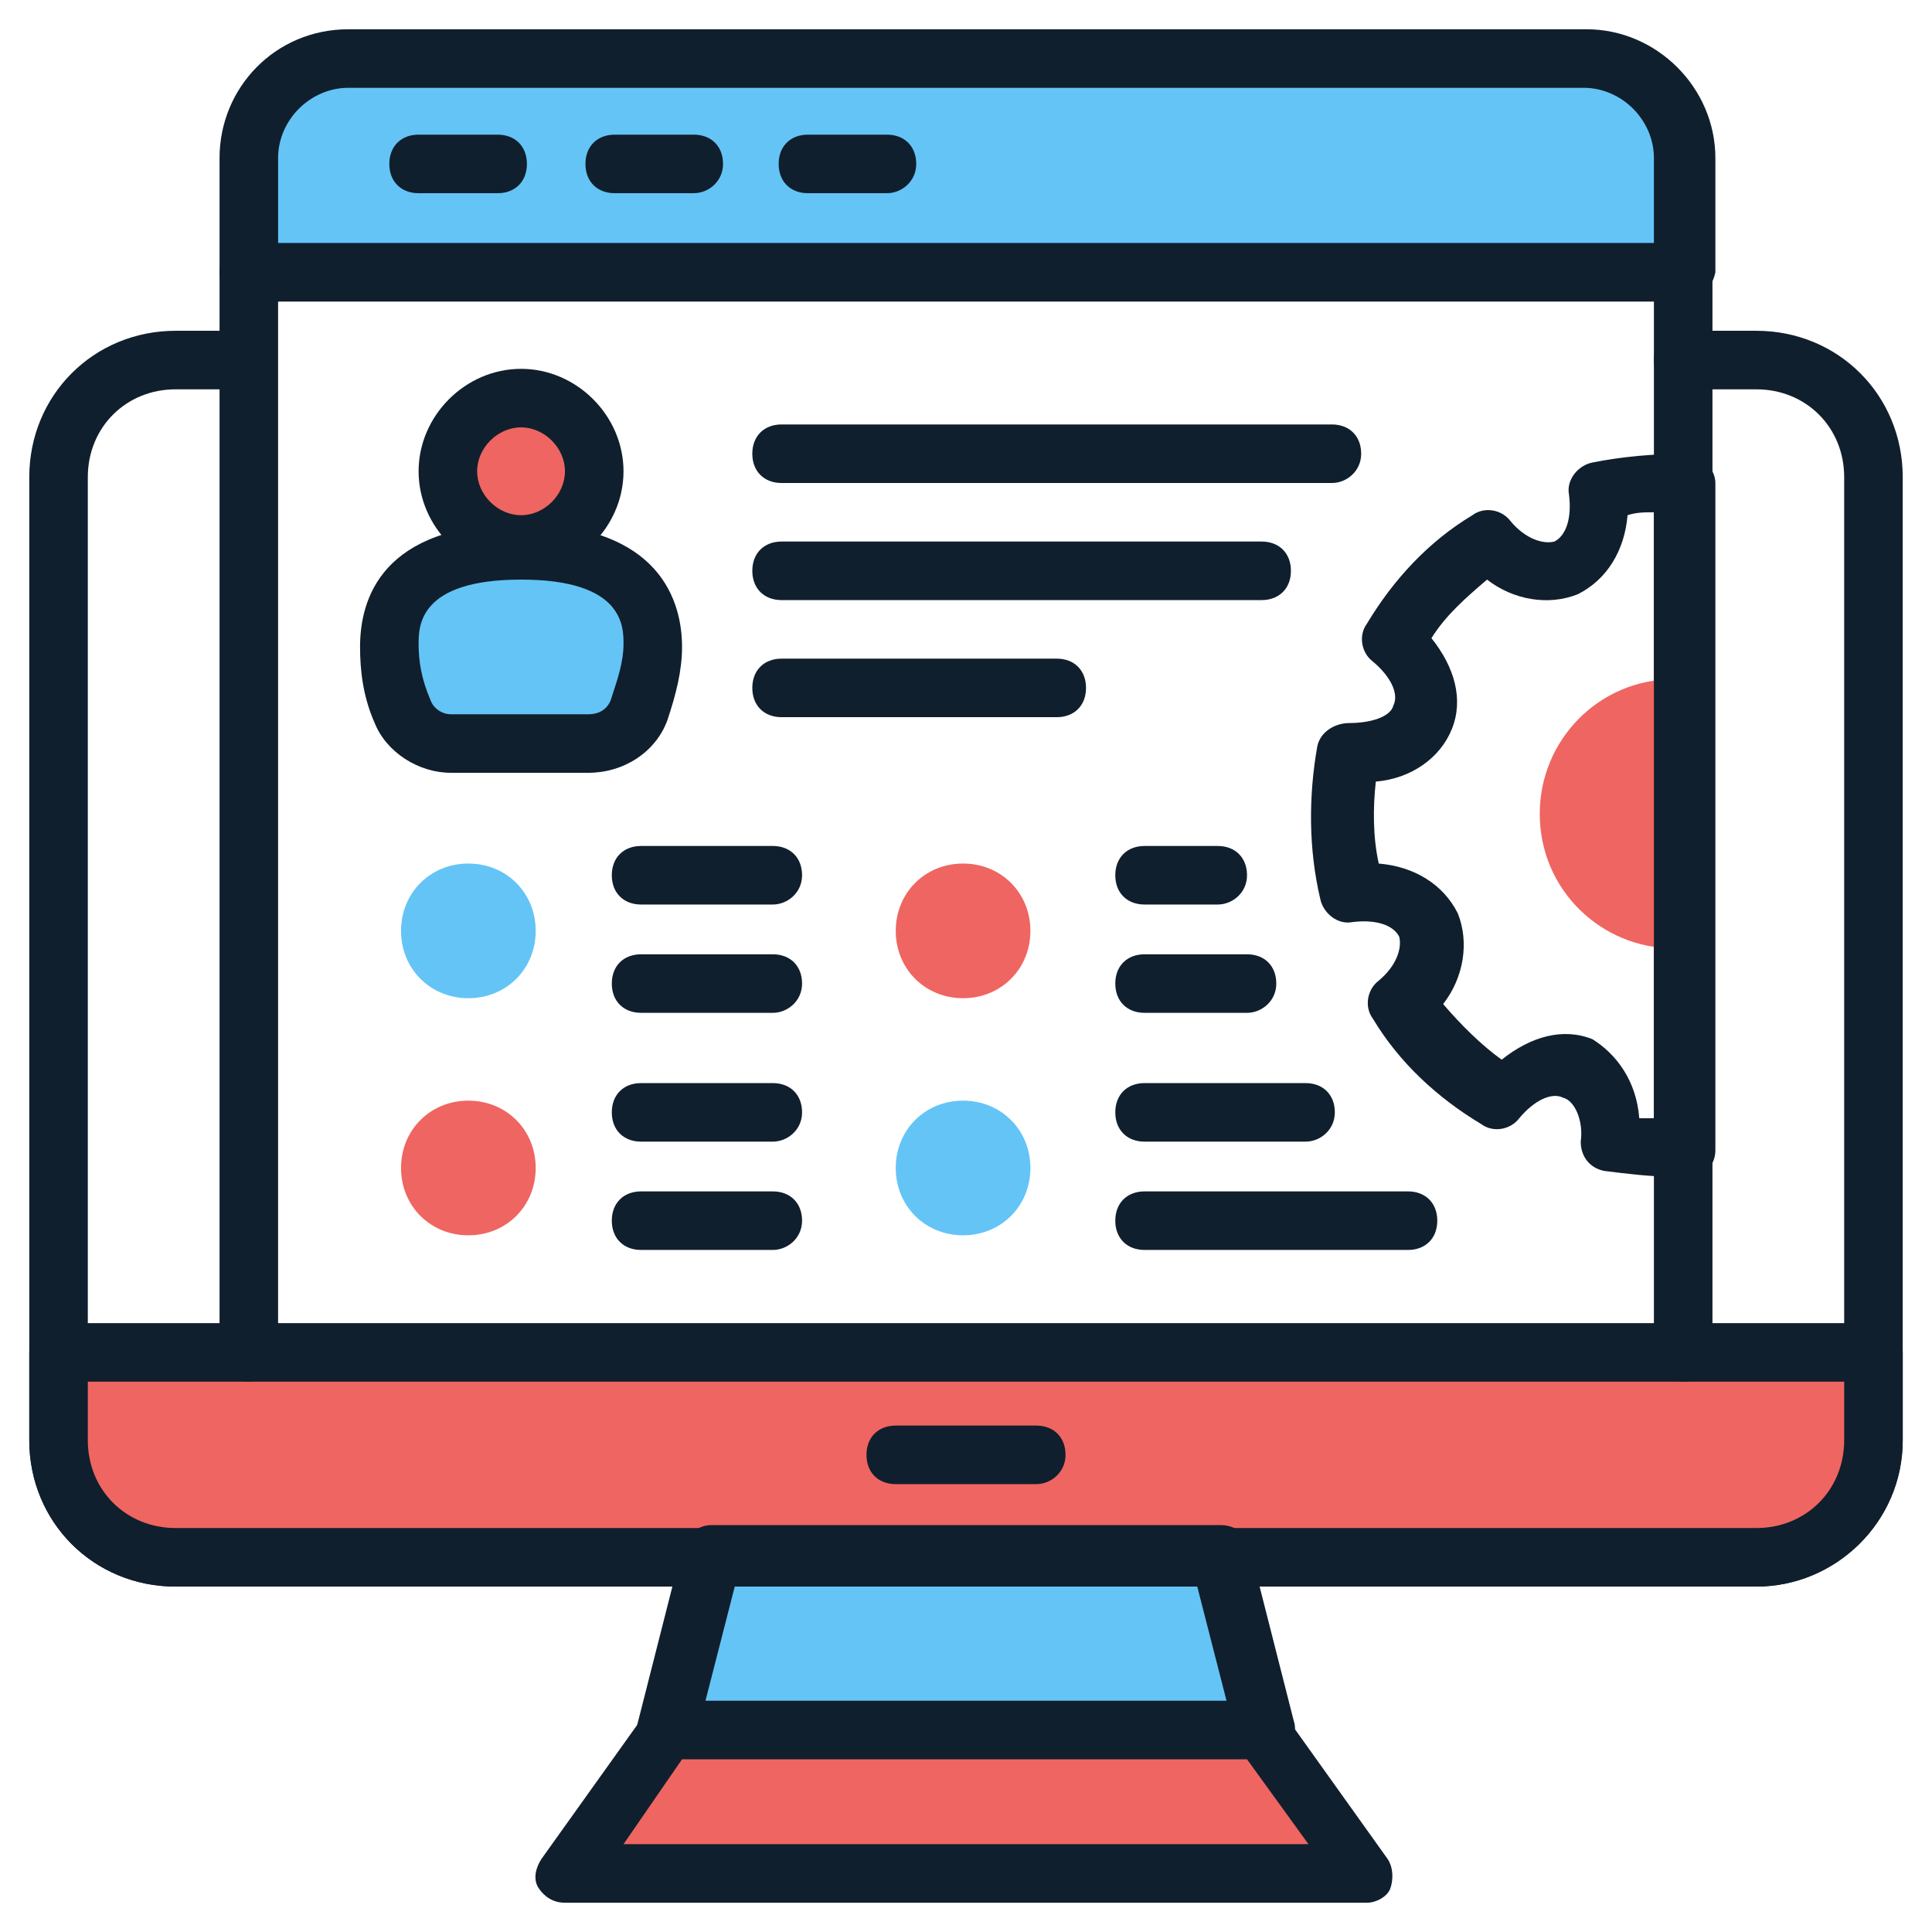
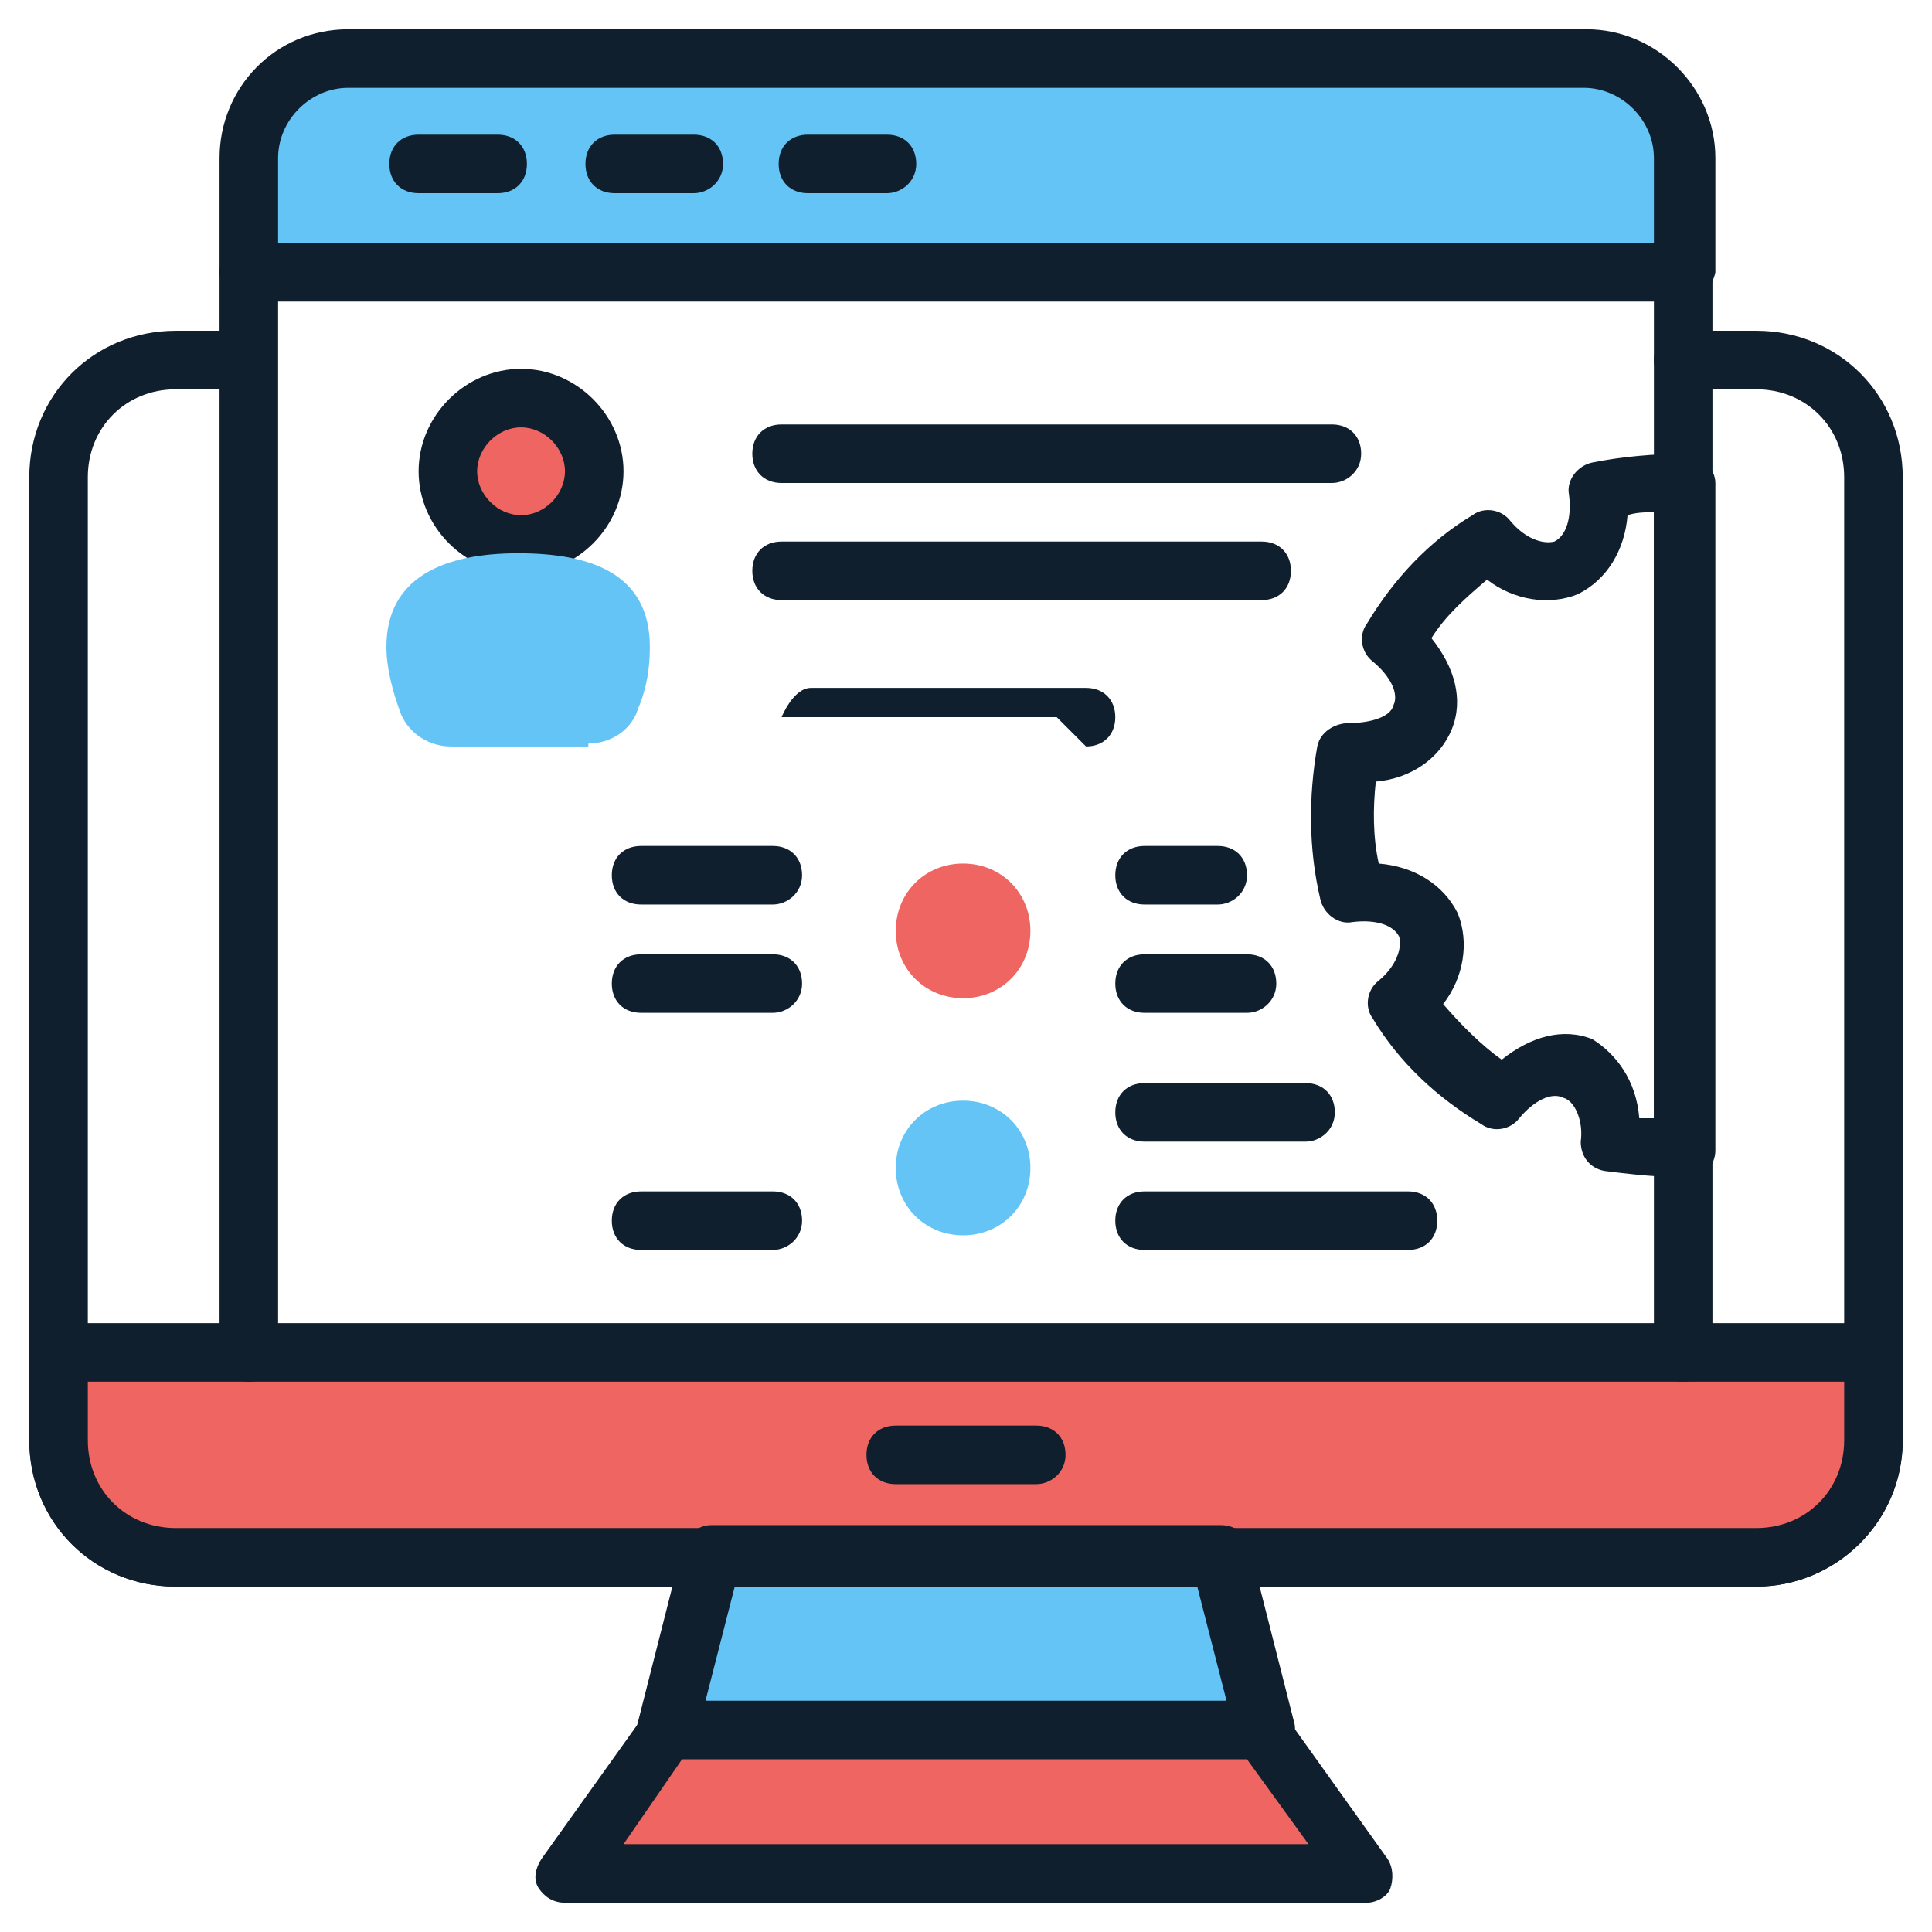
<svg xmlns="http://www.w3.org/2000/svg" id="Layer_1" enable-background="new 0 0 66 66" height="512" viewBox="0 0 66 66" width="512">
  <g>
    <g>
      <g>
        <g>
          <path d="m57.2 40.2c-.8 0-1.6-.1-2.4-.2-.5-.1-.8-.5-.8-1 .1-.7-.2-1.4-.6-1.5-.4-.2-1 .1-1.5.7-.3.4-.9.5-1.3.2-1.5-.9-2.8-2.1-3.7-3.6-.3-.4-.2-1 .2-1.3.6-.5.8-1.1.7-1.5-.2-.4-.8-.6-1.6-.5-.5.1-1-.3-1.1-.8-.4-1.7-.4-3.5-.1-5.2.1-.5.6-.8 1.1-.8.7 0 1.4-.2 1.5-.6.2-.4-.1-1-.7-1.5-.4-.3-.5-.9-.2-1.3.9-1.5 2.1-2.8 3.6-3.7.4-.3 1-.2 1.3.2.5.6 1.1.8 1.5.7.4-.2.6-.8.5-1.6-.1-.5.3-1 .8-1.1 1-.2 2.1-.3 3.2-.3.5 0 1 .5 1 1v22.8c0 .5-.4 1-1 1-.2-.1-.3-.1-.4-.1zm-1.2-2h.5v-20.7c-.3 0-.6 0-.9.1-.1 1.2-.7 2.2-1.7 2.7-1 .4-2.2.2-3.1-.5-.7.6-1.4 1.2-1.9 2 .8 1 1.1 2.1.7 3.1s-1.4 1.7-2.6 1.8c-.1.9-.1 1.9.1 2.8 1.2.1 2.2.7 2.7 1.7.4 1 .2 2.2-.5 3.1.6.7 1.3 1.4 2 1.9 1-.8 2.1-1.1 3.1-.7.8.5 1.5 1.4 1.6 2.7z" fill="#101f2d" />
        </g>
      </g>
      <g>
-         <path d="m57.5 23.2c-.1 0-.2 0-.3 0-2.6 0-4.6 2.1-4.6 4.6 0 2.6 2.1 4.6 4.6 4.6h.3z" fill="#ef6561" />
-       </g>
+         </g>
    </g>
    <g>
      <g>
        <path d="m60 54.2h-54c-2.8 0-5-2.2-5-5v-32.9c0-2.8 2.2-5 5-5h1.9c.6 0 1 .4 1 1s-.4 1-1 1h-1.9c-1.7 0-3 1.3-3 3v32.9c0 1.7 1.3 3 3 3h54c1.7 0 3-1.3 3-3v-32.9c0-1.7-1.3-3-3-3h-2.5c-.6 0-1-.4-1-1s.4-1 1-1h2.5c2.8 0 5 2.2 5 5v32.9c0 2.8-2.3 5-5 5z" fill="#101f2d" />
      </g>
      <g>
        <path d="m64 46.2v3c0 2.2-1.8 4-4 4h-54c-2.2 0-4-1.8-4-4v-3z" fill="#ef6561" />
        <path d="m60 54.2h-54c-2.8 0-5-2.2-5-5v-3c0-.6.4-1 1-1h62c.6 0 1 .4 1 1v3c0 2.8-2.3 5-5 5zm-57-7v2c0 1.7 1.3 3 3 3h54c1.7 0 3-1.3 3-3v-2z" fill="#101f2d" />
      </g>
      <g>
        <path d="m43.2 59.1h-20.4l1.5-5.9h17.4z" fill="#64c4f6" />
        <path d="m43.2 60.1h-20.4c-.3 0-.6-.1-.8-.4s-.3-.6-.2-.9l1.5-5.9c.1-.4.5-.8 1-.8h17.4c.5 0 .9.3 1 .8l1.5 5.9c.1.3 0 .6-.2.9s-.5.4-.8.4zm-19.1-2h17.8l-1-3.9h-15.8z" fill="#101f2d" />
      </g>
      <g>
        <path d="m22.8 59.1-3.5 4.9h27.4l-3.5-4.9z" fill="#ef6561" />
        <path d="m46.7 65h-27.4c-.4 0-.7-.2-.9-.5s-.1-.7.1-1l3.5-4.9c.2-.3.5-.4.8-.4h20.3c.3 0 .6.2.8.4l3.5 4.9c.2.3.2.7.1 1s-.5.5-.8.5zm-25.4-2h23.4l-2.1-2.9h-19.3z" fill="#101f2d" />
      </g>
      <g>
        <path d="m35.4 50.7h-4.8c-.6 0-1-.4-1-1s.4-1 1-1h4.8c.6 0 1 .4 1 1s-.5 1-1 1z" fill="#101f2d" />
      </g>
      <g>
        <path d="m57.5 47.2c-.6 0-1-.4-1-1v-35.9h-47v35.9c0 .6-.4 1-1 1s-1-.4-1-1v-36.9c0-.6.4-1 1-1h49c.6 0 1 .4 1 1v36.9c0 .6-.4 1-1 1z" fill="#101f2d" />
      </g>
      <g>
        <g>
          <path d="m11.9 2c-1.9 0-3.4 1.5-3.4 3.4v3.9h49v-3.9c0-1.9-1.5-3.4-3.4-3.4z" fill="#64c4f6" />
          <path d="m57.5 10.3h-49c-.6 0-1-.4-1-1v-3.9c0-2.4 1.9-4.4 4.4-4.4h42.3c2.4 0 4.4 2 4.4 4.4v3.9c-.1.5-.5 1-1.1 1zm-48-2h47v-2.9c0-1.3-1.1-2.4-2.4-2.4h-42.2c-1.3 0-2.4 1.1-2.4 2.4z" fill="#101f2d" />
        </g>
      </g>
      <g>
        <path d="m17 6.6h-2.7c-.6 0-1-.4-1-1s.4-1 1-1h2.7c.6 0 1 .4 1 1s-.4 1-1 1z" fill="#101f2d" />
      </g>
      <g>
        <path d="m23.7 6.6h-2.7c-.6 0-1-.4-1-1s.4-1 1-1h2.7c.6 0 1 .4 1 1s-.5 1-1 1z" fill="#101f2d" />
      </g>
      <g>
        <path d="m30.3 6.6h-2.7c-.6 0-1-.4-1-1s.4-1 1-1h2.7c.6 0 1 .4 1 1s-.5 1-1 1z" fill="#101f2d" />
      </g>
    </g>
    <g>
      <g>
        <g>
          <path d="m20.3 16.1c0 1.4-1.1 2.5-2.5 2.5s-2.5-1.1-2.5-2.5 1.1-2.5 2.5-2.5c1.3 0 2.5 1.1 2.5 2.5z" fill="#ef6561" />
          <path d="m17.8 19.6c-1.9 0-3.5-1.6-3.5-3.5s1.6-3.5 3.5-3.5 3.5 1.6 3.5 3.5-1.6 3.5-3.5 3.5zm0-5c-.8 0-1.5.7-1.5 1.5s.7 1.5 1.5 1.5 1.5-.7 1.5-1.5-.7-1.5-1.5-1.5z" fill="#101f2d" />
        </g>
      </g>
      <g>
        <g>
          <path d="m20.1 25.4c.8 0 1.5-.5 1.7-1.2.3-.7.4-1.4.4-2.1 0-2.5-2-3.2-4.5-3.2s-4.5.8-4.5 3.2c0 .7.2 1.5.5 2.3.3.7 1 1.1 1.7 1.1h4.7z" fill="#64c4f6" />
-           <path d="m20.1 26.4h-4.7c-1.1 0-2.2-.7-2.6-1.7-.4-.9-.5-1.8-.5-2.6 0-1.6.7-4.2 5.5-4.2s5.5 2.7 5.5 4.2c0 .8-.2 1.6-.5 2.5-.4 1.1-1.5 1.8-2.7 1.8zm-2.3-6.6c-3.5 0-3.5 1.6-3.5 2.2s.1 1.2.4 1.9c.1.3.4.5.7.5h4.7c.4 0 .7-.2.8-.6.2-.6.4-1.2.4-1.8s0-2.2-3.5-2.2z" fill="#101f2d" />
        </g>
      </g>
    </g>
    <g>
      <g>
        <path d="m45.5 16.5h-18.8c-.6 0-1-.4-1-1s.4-1 1-1h18.8c.6 0 1 .4 1 1s-.5 1-1 1z" fill="#101f2d" />
      </g>
      <g>
        <path d="m43.1 20.5h-16.4c-.6 0-1-.4-1-1s.4-1 1-1h16.4c.6 0 1 .4 1 1s-.4 1-1 1z" fill="#101f2d" />
      </g>
      <g>
-         <path d="m36.1 24.5h-9.4c-.6 0-1-.4-1-1s.4-1 1-1h9.4c.6 0 1 .4 1 1s-.4 1-1 1z" fill="#101f2d" />
+         <path d="m36.1 24.5h-9.4s.4-1 1-1h9.4c.6 0 1 .4 1 1s-.4 1-1 1z" fill="#101f2d" />
      </g>
    </g>
    <g>
-       <path d="m18.3 31.8c0 1.3-1 2.3-2.3 2.3s-2.3-1-2.3-2.3 1-2.3 2.3-2.3 2.3 1 2.3 2.3z" fill="#64c4f6" />
-     </g>
+       </g>
    <g>
-       <path d="m18.3 39.9c0 1.3-1 2.3-2.3 2.3s-2.3-1-2.3-2.3 1-2.3 2.3-2.3 2.3 1 2.3 2.3z" fill="#ef6561" />
-     </g>
+       </g>
    <g>
      <path d="m35.2 31.8c0 1.3-1 2.3-2.3 2.3s-2.3-1-2.3-2.3 1-2.3 2.3-2.3 2.3 1 2.3 2.3z" fill="#ef6561" />
    </g>
    <g>
      <path d="m35.2 39.9c0 1.3-1 2.3-2.3 2.3s-2.3-1-2.3-2.3 1-2.3 2.3-2.3 2.3 1 2.3 2.3z" fill="#64c4f6" />
    </g>
    <g>
      <g>
        <path d="m26.4 30.9h-4.5c-.6 0-1-.4-1-1s.4-1 1-1h4.5c.6 0 1 .4 1 1s-.5 1-1 1z" fill="#101f2d" />
      </g>
      <g>
        <path d="m26.4 34.6h-4.5c-.6 0-1-.4-1-1s.4-1 1-1h4.5c.6 0 1 .4 1 1s-.5 1-1 1z" fill="#101f2d" />
      </g>
    </g>
    <g>
      <g>
-         <path d="m26.4 39h-4.5c-.6 0-1-.4-1-1s.4-1 1-1h4.5c.6 0 1 .4 1 1s-.5 1-1 1z" fill="#101f2d" />
-       </g>
+         </g>
      <g>
        <path d="m26.4 42.7h-4.5c-.6 0-1-.4-1-1s.4-1 1-1h4.5c.6 0 1 .4 1 1s-.5 1-1 1z" fill="#101f2d" />
      </g>
    </g>
    <g>
      <g>
        <path d="m41.6 30.9h-2.5c-.6 0-1-.4-1-1s.4-1 1-1h2.5c.6 0 1 .4 1 1s-.5 1-1 1z" fill="#101f2d" />
      </g>
      <g>
        <path d="m42.6 34.6h-3.5c-.6 0-1-.4-1-1s.4-1 1-1h3.5c.6 0 1 .4 1 1s-.5 1-1 1z" fill="#101f2d" />
      </g>
    </g>
    <g>
      <g>
        <path d="m44.6 39h-5.5c-.6 0-1-.4-1-1s.4-1 1-1h5.5c.6 0 1 .4 1 1s-.5 1-1 1z" fill="#101f2d" />
      </g>
      <g>
        <path d="m48.1 42.7h-9c-.6 0-1-.4-1-1s.4-1 1-1h9c.6 0 1 .4 1 1s-.4 1-1 1z" fill="#101f2d" />
      </g>
    </g>
  </g>
</svg>